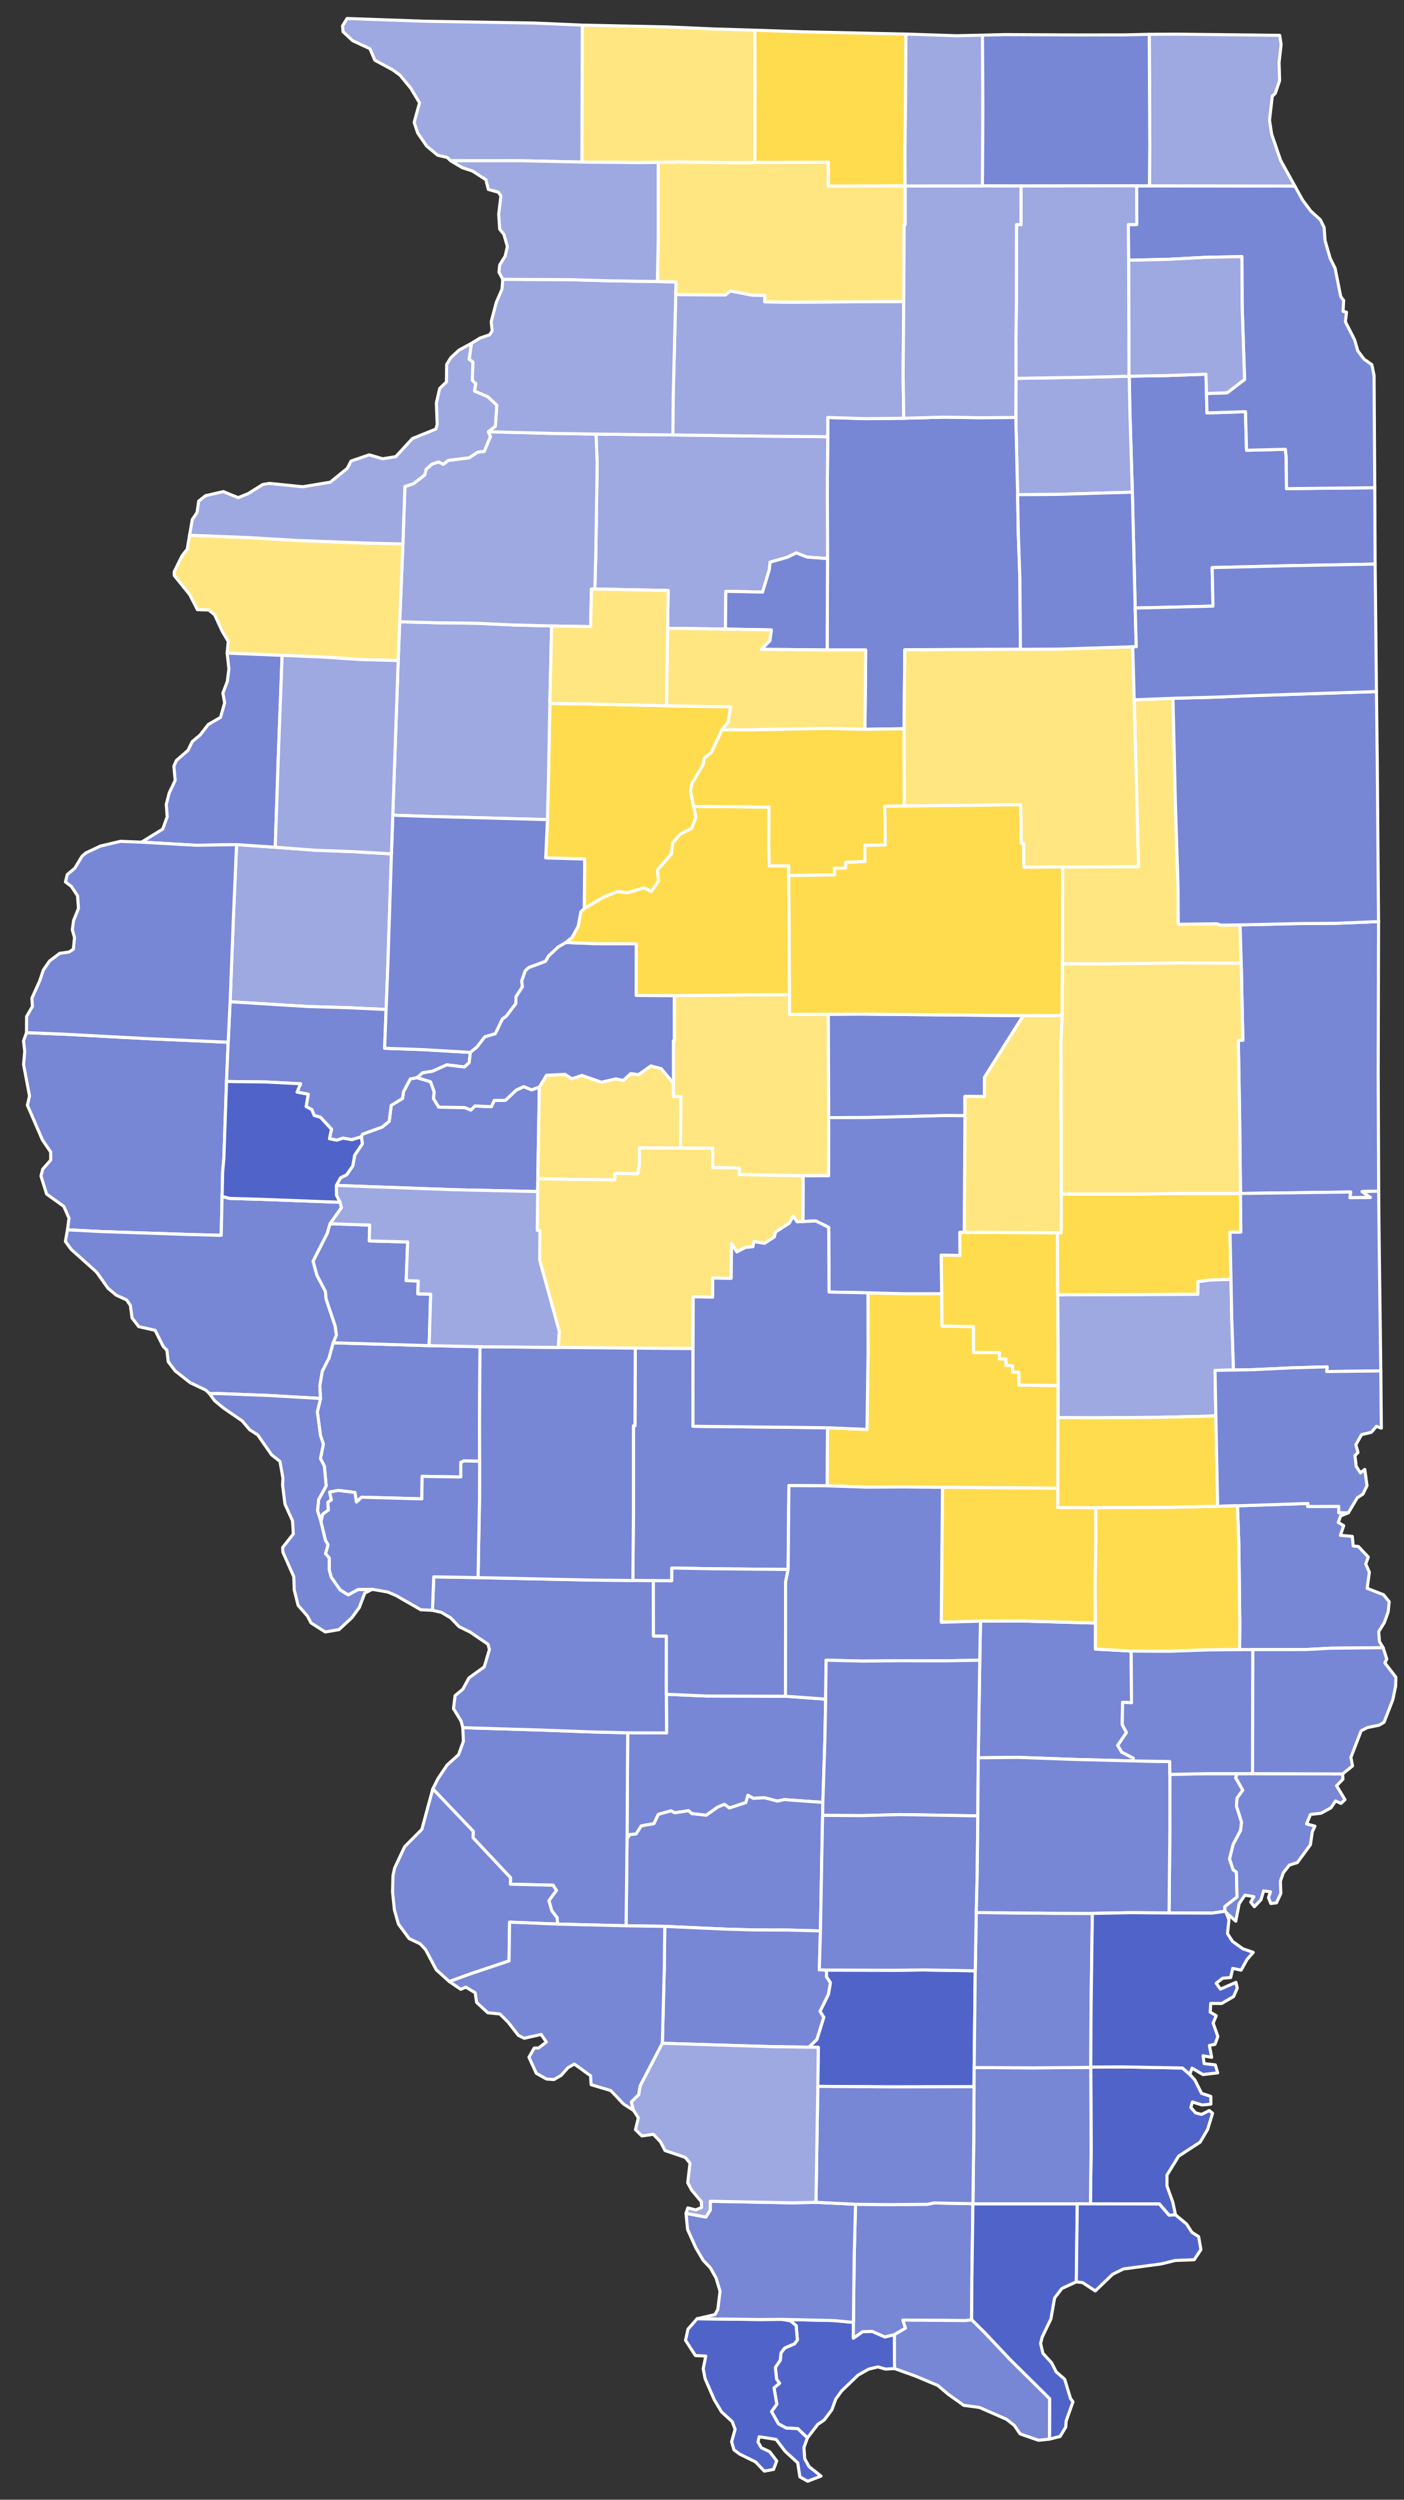
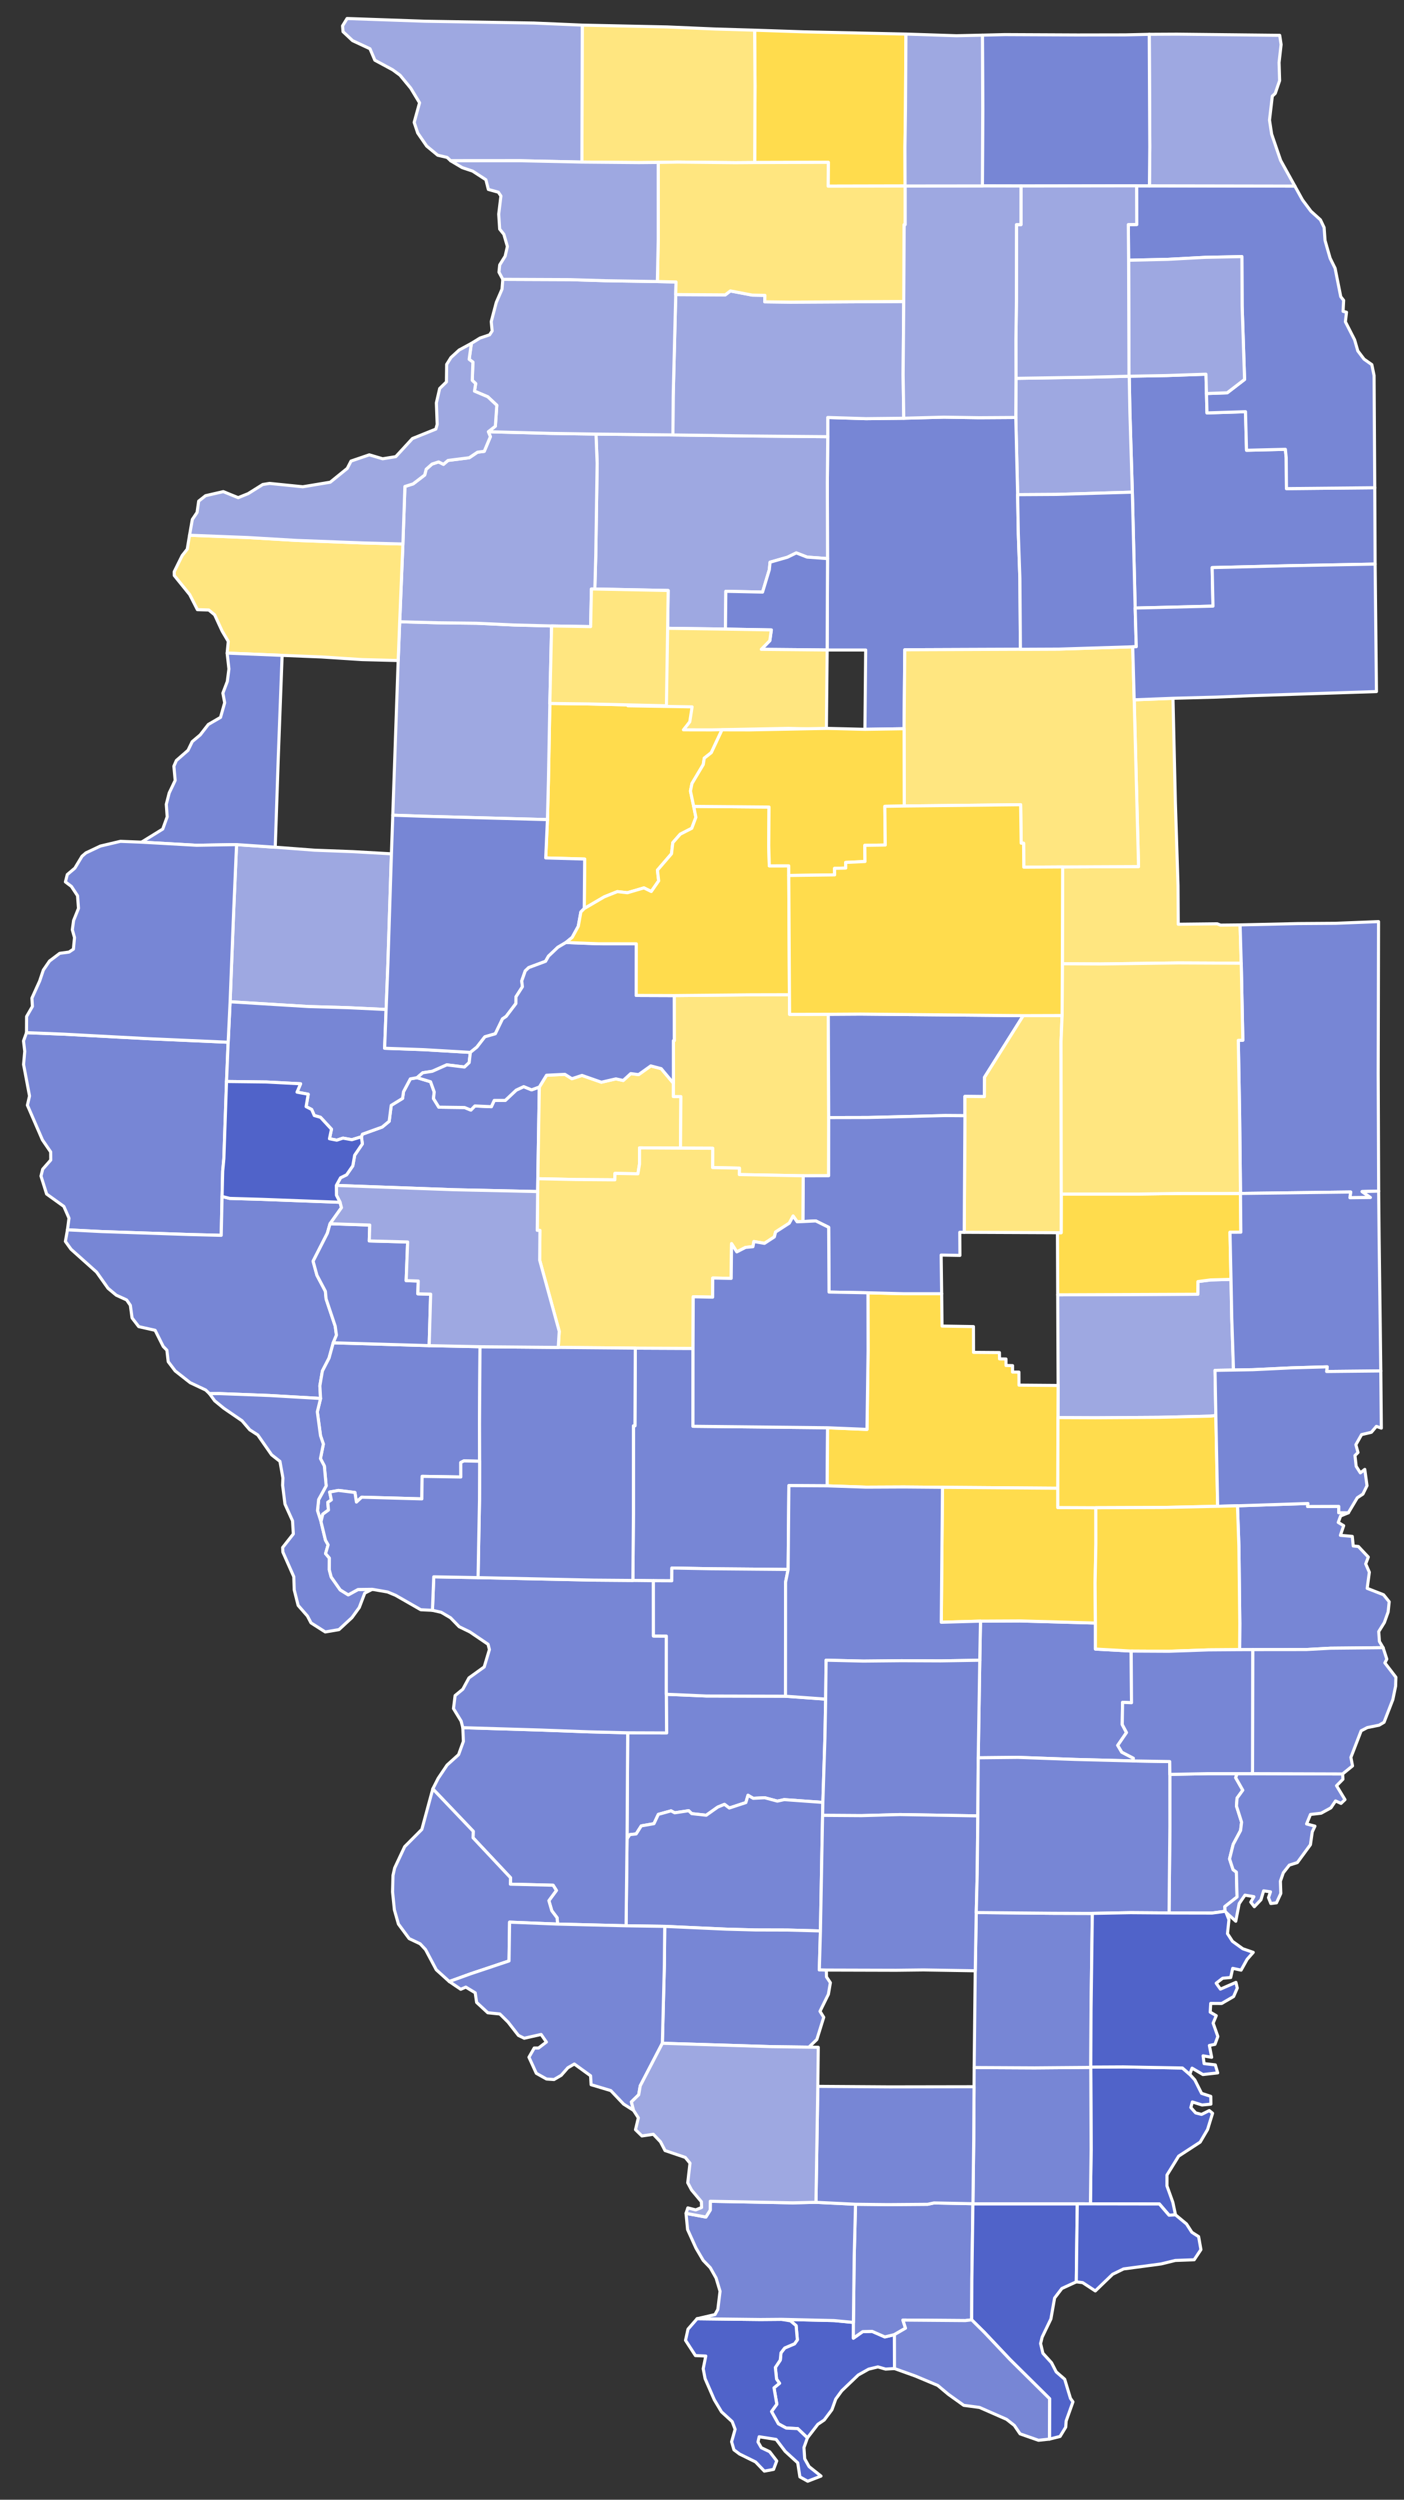
<svg xmlns="http://www.w3.org/2000/svg" xmlns:ns1="http://sodipodi.sourceforge.net/DTD/sodipodi-0.dtd" xmlns:ns2="http://www.inkscape.org/namespaces/inkscape" id="svg105" stroke-linejoin="round" stroke-linecap="round" viewBox="175 0 455 810" height="810" width="455" version="1.2" ns1:docname="2022_United_States_Senate_election_in_Illinois_results_map_by_county.svg" ns2:version="0.92.3 (2405546, 2018-03-11)">
  <rect x="175" y="0" width="455" height="810" fill="#333333" stroke="none" />
  <ns1:namedview pagecolor="#ffffff" bordercolor="#666666" borderopacity="1" objecttolerance="10" gridtolerance="10" guidetolerance="10" ns2:pageopacity="0" ns2:pageshadow="2" ns2:window-width="2018" ns2:window-height="1952" id="namedview4730" showgrid="false" ns2:zoom="1.3" ns2:cx="318.24265" ns2:cy="262.02603" ns2:window-x="1750" ns2:window-y="0" ns2:window-maximized="0" ns2:current-layer="Illinois" />
  <defs id="defs109" />
  <g style="stroke:#ffffff;stroke-width:1;fill:#7786d5;fill-opacity:1" id="Illinois" transform="translate(5,5)">
    <path ns2:connector-curvature="0" d="m 279,379.12 1.36,-2.48 1.97,-0.97 2,-2.9 0.61,-3.45 2.49,-3.67 -0.31,-2.29 0.34,-0.85 6.4,-2.31 2.26,-1.87 0.66,-5.15 3.68,-2.26 0.31,-2.18 2.21,-4.15 2.19,-0.39 4.36,1.32 1.19,3.31 -0.23,2.14 1.72,2.79 8.34,0.11 2.05,0.83 1.3,-1.34 5.33,0.25 0.94,-2.04 h 3.57 l 3.55,-3.34 2.43,-1.13 2.56,1.05 2.51,-0.93 -0.49,29.72 -0.06,4.17 -27.12,-0.6 z" id="Cass-9" style="fill:#7786d5;fill-opacity:1" />
    <path ns2:connector-curvature="0" d="m 344.79,347.22 2.33,-3.81 5.95,-0.29 2.27,1.42 3.27,-1.07 6.28,2.2 4.71,-1.08 2.37,0.52 2.44,-2.23 2.54,0.33 3.95,-2.82 3.37,0.88 3.97,4.73 v 4.32 l 2.43,0.01 -0.14,16.7 -13.27,-0.08 -0.01,5.27 -0.52,3.13 -7.44,-0.13 -0.04,2.09 -12.56,-0.1 -12.39,-0.27 z" id="Menard-34" style="fill:#ffe680;fill-opacity:1" />
    <path ns2:connector-curvature="0" d="m 246.66,268.68 12.54,0.85 12.74,0.96 12.39,0.47 12.52,0.71 -1.14,35.69 -0.58,14.75 -12.51,-0.59 -12.55,-0.36 -25.5,-1.55 1.13,-28.72 z" id="McDonough-1" style="fill:#9ea8e1;fill-opacity:1" />
    <path ns2:connector-curvature="0" d="m 535.95,116.91 12.18,-0.22 12.69,-0.44 0.17,6.27 0.16,6.28 12.49,-0.4 0.33,12.5 12.59,-0.31 0.27,2.72 0.08,10.02 28.61,-0.29 0.12,24.74 -27.64,0.53 -25.17,0.61 0.27,12.49 -25.22,0.62 -0.92,-37.55 -0.79,-25.91 z" id="Will-6" style="fill:#7786d5;fill-opacity:1" />
    <path ns2:connector-curvature="0" d="m 538.34,55.21 h 4.16 l 47.13,0.09 2.49,4.5 2.72,3.64 3.08,2.79 1.19,2.49 0.3,4.19 1.65,5.76 1.61,3.26 1.83,9.2 0.94,1.2 -0.19,3.55 1.12,0.29 -0.36,3.1 2.99,5.85 1.03,3.58 2.03,2.68 2.51,1.77 0.73,3.52 0.22,36.37 -28.61,0.29 -0.08,-10.02 -0.27,-2.72 -12.59,0.31 -0.33,-12.5 -12.49,0.4 -0.16,-6.28 6.72,-0.24 5.62,-4.32 -0.79,-23.85 -0.07,-15.96 -11.9,0.24 -12.16,0.65 -12.66,0.29 -0.09,-11.56 2.73,-0.02 z" id="Cook-4" style="fill:#7786d5;fill-opacity:1" />
    <path ns2:connector-curvature="0" d="m 373.42,556.48 12.6,0.05 -0.08,-12.53 12.97,0.56 25.65,0.07 13.02,0.94 -0.24,12.56 -0.67,20.91 -12.53,-0.9 -2.22,0.49 -4.09,-1.1 -3.73,0.19 -1.69,-0.99 -0.7,2.37 -5.36,1.76 -1.57,-1.19 -2.16,0.88 -3.75,2.65 -4.7,-0.52 -0.99,-0.95 -4.52,0.68 -1.2,-0.63 -4.11,1.14 -1.42,3.01 -4.11,0.72 -1.65,2.6 -2.06,0.23 -0.9,1.35 z" id="Clinton-2" style="fill:#7786d5;fill-opacity:1" />
    <path ns2:connector-curvature="0" d="m 535.75,79.33 12.66,-0.29 12.16,-0.65 11.9,-0.24 0.07,15.96 0.79,23.85 -5.62,4.32 -6.72,0.24 -0.17,-6.27 -12.69,0.44 -12.18,0.22 h -0.07 z" id="DuPage-9" style="fill:#9ea8e1;fill-opacity:1" />
    <path ns2:connector-curvature="0" d="m 373.21,590.83 0.9,-1.35 2.06,-0.23 1.65,-2.6 4.11,-0.72 1.42,-3.01 4.11,-1.14 1.2,0.63 4.52,-0.68 0.99,0.95 4.7,0.52 3.75,-2.65 2.16,-0.88 1.57,1.19 5.36,-1.76 0.7,-2.37 1.69,0.99 3.73,-0.19 4.09,1.1 2.22,-0.49 12.53,0.9 -0.09,4.2 -0.7,37.45 -10.74,-0.29 -10.31,-0.03 -9.48,-0.26 -19.93,-0.9 -12.52,-0.19 z" id="Washington-4" style="fill:#7786d5;fill-opacity:1" />
    <path ns2:connector-curvature="0" d="m 542.44,6.12 8.95,-0.05 33.33,0.38 0.45,2.99 -0.66,5.82 0.18,5.86 -1.42,4.15 -0.95,0.89 -0.91,7.75 0.69,4.54 2.91,8.51 4.62,8.34 -47.13,-0.09 0.12,-12.54 z" id="Lake-7" style="fill:#9ea8e1;fill-opacity:1" />
    <path ns2:connector-curvature="0" d="m 423.2,746.54 17.11,0.4 6.26,0.6 -0.02,5.11 3.03,-2.13 3.05,-0.08 4.13,1.8 3.1,-0.75 0.02,11 -2.89,0.18 -2.48,-0.72 -3.02,0.74 -3.34,1.88 -5.36,5.13 -1.94,2.66 -1.25,3.48 -2.5,3.33 -2.06,1.39 -3.38,4.39 -3.14,-3 -3.72,-0.17 -2.55,-1.39 -2.22,-3.98 1.72,-2.39 -0.92,-5.29 1.79,-1.47 -0.95,-1.33 -0.4,-3.79 1.6,-2.4 0.23,-2.35 1.21,-1.57 3.18,-1.35 0.91,-1.29 -0.4,-4.6 -1.83,-1.55 z" id="Pulaski-6" style="fill:#5063c9;fill-opacity:1" />
    <path ns2:connector-curvature="0" d="m 395.9,746.35 20.54,0.25 6.76,-0.06 2.97,0.49 1.83,1.55 0.4,4.6 -0.91,1.29 -3.18,1.35 -1.21,1.57 -0.23,2.35 -1.6,2.4 0.4,3.79 0.95,1.33 -1.79,1.47 0.92,5.29 -1.72,2.39 2.22,3.98 2.55,1.39 3.72,0.17 3.14,3 -1.12,3.13 0.24,3.65 1.42,2.53 3.87,3.07 -4.32,1.67 -2.53,-1.41 -0.7,-4.56 -4.06,-3.71 -2.94,-3.87 -5.5,-0.86 -0.37,1.69 1.07,1.86 2.71,1.3 2.29,2.98 -1.03,2.75 -2.98,0.56 -2.86,-2.99 -5.18,-2.55 -1.82,-1.37 -0.76,-2.61 1.14,-4.04 -0.95,-2.49 -3.46,-3.17 -2.34,-3.91 -2.98,-6.84 -0.61,-3.21 0.83,-4.12 -3.35,-0.14 -3.21,-4.95 0.8,-3.62 z" id="Alexander-65" style="fill:#5063c9;fill-opacity:1" />
    <path ns2:connector-curvature="0" d="m 549.12,569.96 12.33,-0.24 h 9.46 l -0.45,1.33 2.3,4.03 -1.86,2.56 -0.19,2.58 1.66,5.23 -0.32,2.67 -2.4,4.51 -1.18,4.72 1.14,3.48 1.07,0.79 0.22,8.06 -3.97,3.12 0.09,1.52 -4.21,0.58 -13.95,-0.03 0.27,-28.08 z" id="Edwards-8" style="fill:#7786d5;fill-opacity:1" />
    <path ns2:connector-curvature="0" d="m 570.91,569.72 h 4.78 l 29.42,0.1 0.1,1.71 -2.07,2.1 2.73,4.51 -1.28,1.22 -1.77,-0.8 -1.51,2.24 -3.17,1.74 -3.45,0.4 -1.26,3.08 2.71,0.71 -0.87,1.85 -0.59,4.16 -4.24,5.79 -2.6,0.83 -1.95,2.48 -0.95,2.73 0.14,3.96 -1.4,3.05 -1.84,0.22 -0.75,-1.9 0.64,-1.89 -2.22,-0.31 -0.87,2.89 -2.14,2.25 -1.16,-1.49 1.02,-1.76 -2.9,-0.5 -1.88,2.75 -1.1,5.7 -3.13,-2.83 -0.33,-0.39 -0.09,-1.52 3.97,-3.12 -0.22,-8.06 -1.07,-0.79 -1.14,-3.48 1.18,-4.72 2.4,-4.51 0.32,-2.67 -1.66,-5.23 0.19,-2.58 1.86,-2.56 -2.3,-4.03 z" id="Wabash-6" style="fill:#7786d5;fill-opacity:1" />
    <path ns2:connector-curvature="0" d="m 347.41,260.58 0.32,-12.58 0.46,-25.06 12.65,0.16 25.13,0.6 20.81,0.35 -0.75,4.83 -2.05,2.61 -3.46,7.39 -2.28,1.79 -0.33,2.07 -3.66,6.15 -0.49,2.43 1.05,4.97 0.71,3.55 -1.34,3.56 -3.72,1.9 -2.42,2.75 -0.42,3.6 -4.56,5.3 0.4,3.47 -2.4,3.46 -2.37,-1.17 -5.39,1.57 -3.22,-0.37 -4.22,1.68 -6.52,3.81 0.14,-16.04 -12.63,-0.36 z" id="Peoria-74" style="fill:#ffdc4d;fill-opacity:1" />
    <path ns2:connector-curvature="0" d="m 571.03,482.93 22.84,-0.75 -0.1,0.98 10.09,-0.04 v 2.06 l 3.1,0.02 -2.5,1.02 -0.77,2.1 1.76,1.05 -1.06,3.13 3.85,0.34 0.3,3.11 1.67,0.16 3.22,3.43 -0.84,2.21 1.18,2.7 -0.7,5.23 5.3,2.07 1.83,2.27 -0.34,3.31 -1.23,3.43 -1.82,2.92 0.22,3.2 1.2,2.02 -17.11,0.18 -7.81,0.43 -17.34,0.02 -4.24,0.01 0.06,-8.42 -0.3,-25.13 z" id="Crawford-2" style="fill:#7786d5;fill-opacity:1" />
-     <path ns2:connector-curvature="0" d="m 437.81,633.36 22.58,0.07 8.85,-0.11 16.81,0.28 -0.35,31.35 -0.04,6.22 -27.32,0.05 -23.31,-0.17 0.15,-12.66 -3.04,-0.04 2.58,-2.49 2.23,-7.19 -1.21,-1.94 2.72,-5.52 0.64,-3.75 -1.26,-1.88 z" id="Franklin-10" style="fill:#5063c9;fill-opacity:1" />
    <path ns2:connector-curvature="0" d="m 512.78,414.57 45.39,-0.19 0.04,-4.11 4.08,-0.53 6.65,-0.18 0.25,12.61 0.56,16.77 -5.99,0.1 0.26,14.62 -1.61,0.21 -16.95,0.4 -20.47,0.14 -12.13,-0.06 0.05,-10.41 z" id="Coles-50" style="fill:#9ea8e1;fill-opacity:1" />
    <path ns2:connector-curvature="0" d="m 514.38,275.92 24.59,-0.12 -1.41,-54.04 12.57,-0.49 0.77,33.66 0.86,27.02 0.08,12.54 12.62,-0.15 1.08,0.43 6.34,-0.07 0.37,12.42 -20.33,-0.1 -25.23,0.34 -12.41,-0.07 z" id="Ford-4" style="fill:#ffe680;fill-opacity:1" />
    <path ns2:connector-curvature="0" d="m 487.52,532.97 0.23,-12.67 12.76,-0.07 24.49,0.69 v 8.43 l 11.59,0.65 0.1,16.74 -2.89,-0.12 -0.11,7.2 1.38,2.59 -2.84,4.14 1.31,2.21 3.76,1.96 -0.16,0.88 -18.7,-0.48 -18.57,-0.67 -12.85,0.14 z" id="Clay-03" style="fill:#7786d5;fill-opacity:1" />
    <path ns2:connector-curvature="0" d="m 414.55,4.78 16.02,0.54 33.02,0.72 -0.15,24.19 -0.17,12.53 0.04,12.51 -24.94,0.06 0.06,-7.73 -23.86,0.07 0.11,-24.89 z" id="Winnebago-21" style="fill:#ffdc4d;fill-opacity:1" />
    <path ns2:connector-curvature="0" d="m 499.26,117.6 23.93,-0.38 12.69,-0.31 h 0.07 l 0.22,11.66 0.79,25.91 -24.81,0.73 -12.36,0.08 -0.6,-25.02 z" id="Kendall-3" style="fill:#9ea8e1;fill-opacity:1" />
    <path ns2:connector-curvature="0" d="m 447.25,709.25 10.55,0.12 12.84,-0.11 2.05,-0.44 12.61,0.26 v 0.03 l -0.34,24.45 -0.06,13.14 -2.06,0.25 -20.23,-0.17 0.84,2.63 -3.59,2.08 -3.1,0.75 -4.13,-1.8 -3.05,0.08 -3.03,2.13 0.02,-5.11 0.25,-21.37 z" id="Johnson-3" style="fill:#7786d5;fill-opacity:1" />
    <path ns2:connector-curvature="0" d="m 375.89,431.84 18.7,0.09 -0.02,25.23 43.63,0.48 -0.12,18.82 -12.42,-0.08 -0.25,27.18 -25,-0.23 -12.67,-0.24 -0.03,4.14 -5.96,-0.03 -6.65,-0.08 0.17,-21.36 0.01,-28.76 0.49,0.01 z" id="Montgomery-7" style="fill:#7786d5;fill-opacity:1" />
    <path ns2:connector-curvature="0" d="m 438.2,457.64 12.77,0.53 0.35,-25.43 -0.04,-18.83 11.61,0.3 h 12.28 l 0.12,10.48 10.18,0.17 0.03,8.35 8.39,0.07 0.03,2.05 2.09,0.03 0.01,2.1 2.12,0.05 v 2.09 l 2.07,0.01 0.02,4.22 12.68,0.11 -0.05,10.41 -0.05,22.89 -37.38,-0.3 -12.54,-0.11 -12.22,0.06 -12.59,-0.43 z" id="Shelby-4" style="fill:#ffdc4d;fill-opacity:1" />
-     <path ns2:connector-curvature="0" d="m 482.48,394.3 30.21,0.14 0.09,20.13 0.13,29.37 -12.68,-0.11 -0.02,-4.22 -2.07,-0.01 v -2.09 l -2.12,-0.05 -0.01,-2.1 -2.09,-0.03 -0.03,-2.05 -8.39,-0.07 -0.03,-8.35 -10.18,-0.17 -0.12,-10.48 -0.17,-12.53 6.09,0.11 -0.05,-7.49 z" id="Moultrie-7" style="fill:#ffdc4d;fill-opacity:1" />
    <path ns2:connector-curvature="0" d="m 319.98,554.82 25.32,0.77 15.52,0.58 12.6,0.31 -0.21,34.35 -0.31,28.19 -22.19,-0.55 -0.18,-2.06 -1.71,-2.26 -0.95,-3.27 2.44,-3.31 -1.06,-1.69 -13.85,-0.34 0.04,-2.1 -12.14,-12.94 0.06,-2.1 -13.1,-13.74 1.75,-3.44 2.88,-4.29 3.72,-3.36 1.56,-4.31 z" id="St. Clair-0" style="fill:#7786d5;fill-opacity:1" />
    <path ns2:connector-curvature="0" d="m 475.43,476.94 37.38,0.3 v 6.26 l 12.33,0.06 0.01,11.66 -0.26,12.72 0.11,12.98 -24.49,-0.69 -12.76,0.07 -12.71,0.37 z" id="Effingham-9" style="fill:#ffdc4d;fill-opacity:1" />
    <path ns2:connector-curvature="0" d="m 310.26,574.66 13.1,13.74 -0.06,2.1 12.14,12.94 -0.04,2.1 13.85,0.34 1.06,1.69 -2.44,3.31 0.95,3.27 1.71,2.26 0.18,2.06 -15.56,-0.63 -0.19,12.57 -12.57,4.21 -6.79,2.46 -4.22,-3.82 -3.47,-6.53 -1.76,-1.88 -3.55,-1.68 -3.48,-4.71 -1.31,-4.62 -0.59,-5.81 0.14,-5.33 0.54,-2.42 3.24,-6.9 5.57,-5.6 z" id="Monroe-2" style="fill:#7786d5;fill-opacity:1" />
    <path ns2:connector-curvature="0" d="m 572.25,307.12 -0.37,-12.42 18.85,-0.43 12.15,-0.09 13.87,-0.55 -0.11,49.29 0.15,38.04 -5.37,0.15 2.69,1.92 -6.63,0.08 0.23,-1.86 -35.7,0.47 -0.28,-25.08 -0.43,-24.54 1.47,-0.03 z" id="Vermilion-2" style="fill:#7786d5;fill-opacity:1" />
    <path ns2:connector-curvature="0" d="m 299.04,209.03 0.49,-12.56 12.44,0.33 12.43,0.15 12.22,0.57 12.14,0.31 -0.57,25.11 -0.46,25.06 -0.32,12.58 -40.71,-1.1 -9.41,-0.33 z" id="Knox-9" style="fill:#9ea8e1;fill-opacity:1" />
    <path ns2:connector-curvature="0" d="m 462.89,130.52 13,-0.35 11.41,0.18 11.89,-0.08 0.6,25.02 0.22,12.56 0.51,14.61 0.17,22.93 -37.47,0.16 -0.23,25.58 -12.69,0.2 0.25,-25.71 h -12.49 l 0.12,-29.61 -0.06,-24.63 0.13,-14.88 v -6.23 l 12.42,0.39 z" id="LaSalle-1" style="fill:#7786d5;fill-opacity:1" />
    <path ns2:connector-curvature="0" d="m 388.5,317.6 24.83,-0.25 12.51,-0.03 0.05,6.37 12.54,-0.03 0.13,33.48 -0.02,18.84 -8.24,0.02 -20.71,-0.4 0.03,-2.09 -8.69,-0.17 0.04,-6.26 -10.44,-0.05 0.14,-16.7 -2.43,-0.01 V 346 l -0.01,-13.79 h 0.28 z" id="Logan-0" style="fill:#ffe680;fill-opacity:1" />
    <path ns2:connector-curvature="0" d="m 178.59,329.62 11.96,0.48 27.69,1.48 25.7,1.14 -0.53,12.72 -0.86,25.02 -0.38,4.01 -0.2,8.23 -0.28,12.59 -10.23,-0.26 -28.58,-0.96 -11.02,-0.56 0.5,-3.77 -1.67,-3.82 -5.58,-4.01 -1.83,-5.83 0.56,-2.23 2.61,-2.97 -0.02,-2.6 -2.68,-3.91 -4.87,-11.24 0.69,-2.99 -1.93,-10.21 0.38,-4.26 -0.4,-3.37 z" id="Adams-3" style="fill:#7786d5;fill-opacity:1" />
    <path ns2:connector-curvature="0" d="m 363.14,135.66 24.93,0.27 24.89,0.34 25.29,0.23 -0.13,14.88 0.06,24.63 -6.62,-0.49 -3.51,-1.36 -2.85,1.4 -5.64,1.61 -0.24,2.43 -2.19,7.26 -11.9,-0.26 -0.13,12.25 -18.74,-0.26 0.17,-12.25 -23.76,-0.48 0.3,-10.86 0.45,-29.91 z" id="Bureau-2" style="fill:#9ea8e1;fill-opacity:1" />
    <path ns2:connector-curvature="0" d="m 523.5,664.9 v -0.1 l 10.55,-0.06 19.15,0.36 2.37,2.06 1.64,1.8 2.19,4.36 2.98,0.97 0.04,2.51 -2.85,0.29 -3.16,-0.99 -0.49,1.81 1.56,1.74 1.91,0.49 2.51,-1.25 1.06,0.88 -1.61,5.25 -2.41,4.1 -6.97,4.54 -3.78,6.12 -0.01,3.53 1.91,5.32 0.86,4.05 -2.1,0.12 -3.13,-3.64 -22.34,-0.04 0.22,-17.53 z" id="Gallatin-9" style="fill:#5063c9;fill-opacity:1" />
    <path ns2:connector-curvature="0" d="m 485.3,709.11 h 33.82 l -0.32,25.28 -4.67,2.15 -2.36,3.09 -1.2,6.79 -2.83,5.88 -0.51,2.08 0.75,3.15 2.79,3.07 1.52,2.96 2.75,2.39 1.87,6.2 0.81,1.13 -2.21,6.21 -0.14,2 -1.83,3 -3.44,0.86 0.04,-13.09 -12.83,-12.7 -8.25,-8.74 -4.16,-4.12 0.06,-13.14 z" id="Pope-3" style="fill:#5063c9;fill-opacity:1" />
    <path ns2:connector-curvature="0" d="m 324.92,506.2 37.35,0.81 12.83,0.11 6.65,0.08 0.01,17.92 4.19,0.03 -0.01,18.85 0.08,12.53 -12.6,-0.05 -12.6,-0.31 -15.52,-0.58 -25.32,-0.77 -0.54,-2.12 -2.48,-4.07 0.53,-4.21 2.5,-2.06 1.99,-3.67 4.94,-3.55 1.69,-5.62 -0.44,-1.72 -5.89,-4 -3.47,-1.69 -2.8,-2.89 -3.02,-1.78 -2.85,-0.65 0.43,-10.85 z" id="Madison-00" style="fill:#7786d5;fill-opacity:1" />
    <path ns2:connector-curvature="0" d="m 358.69,3.14 27.54,0.59 15.43,0.67 12.89,0.38 0.13,18 -0.11,24.89 -6.24,0.05 -18.74,-0.2 -6.28,0.11 -6.23,0.06 -18.5,-0.17 z" id="Stephenson-35" style="fill:#ffe680;fill-opacity:1" />
    <path ns2:connector-curvature="0" d="m 512.86,454.35 12.13,0.06 20.47,-0.14 16.95,-0.4 1.61,-0.21 0.59,29.43 -17.88,0.38 -21.59,0.09 -12.33,-0.06 v -6.26 z" id="Cumberland-5" style="fill:#ffdc4d;fill-opacity:1" />
    <path ns2:connector-curvature="0" d="m 485.66,671.17 0.04,-6.22 19.61,0.11 18.19,-0.16 0.1,26.69 -0.22,17.53 -4.26,-0.01 H 485.3 v -0.03 l 0.26,-20.95 z" id="Saline-2" style="fill:#7786d5;fill-opacity:1" />
    <path ns2:connector-curvature="0" d="m 191.86,393.51 11.02,0.56 28.58,0.96 10.23,0.26 0.28,-12.59 2.47,0.62 10.51,0.31 25.26,0.95 0.45,1.75 -3.7,5.2 -0.87,3.08 -4.62,9.06 1.25,4.57 2.73,5.17 0.24,2.51 2.94,8.77 0.4,2.94 -1.03,2.48 -1.36,4.95 -2.16,4.19 -0.82,4.8 0.23,4.1 -16.6,-0.96 -16.23,-0.62 -3.17,0.02 -1.25,-1.19 -5.01,-2.36 -4.85,-3.81 -2.27,-3 -0.43,-3.72 -1.19,-1.22 -2.62,-5.23 -5.31,-1.19 -2.16,-2.81 -0.56,-4.1 -1.2,-1.74 -3.37,-1.54 -2.66,-2.23 -3.72,-5.26 -8.27,-7.39 -1.83,-2.54 z" id="Pike-8" style="fill:#7786d5;fill-opacity:1" />
    <path ns2:connector-curvature="0" d="m 512.69,394.44 h 1.2 l 0.03,-12.53 h 25.01 l 12.59,-0.18 20.49,-0.01 0.12,12.55 -3.52,0.02 0.33,15.27 -6.65,0.18 -4.08,0.53 -0.04,4.11 -45.39,0.19 z" id="Douglas-3" style="fill:#ffdc4d;fill-opacity:1" />
    <path ns2:connector-curvature="0" d="m 381.75,507.2 5.96,0.03 0.03,-4.14 12.67,0.24 25,0.23 -0.83,4.15 -0.02,36.92 -25.65,-0.07 -12.97,-0.56 0.01,-18.85 -4.19,-0.03 z" id="Bond-7" style="fill:#7786d5;fill-opacity:1" />
    <path ns2:connector-curvature="0" d="m 462.99,231.13 0.23,-25.58 37.47,-0.16 12.53,-0.06 23.87,-0.75 0.47,17.18 1.41,54.04 -24.59,0.12 -12.6,0.08 -0.06,-7.76 -0.78,-0.02 -0.18,-12.47 -37.72,0.43 z" id="Livingston-54" style="fill:#ffe680;fill-opacity:1" />
    <path ns2:connector-curvature="0" d="m 575.69,569.72 0.22,-0.69 0.06,-39.5 17.34,-0.02 7.81,-0.43 17.11,-0.18 1.2,3.71 -0.63,1.22 3.58,4.66 -0.1,2.89 -0.9,4.36 -2.85,7.34 -1.6,0.94 -3.81,0.77 -2,1.04 -3.33,8.62 0.53,2.76 -3.21,2.61 z" id="Lawrence-8" style="fill:#7786d5;fill-opacity:1" />
    <path ns2:connector-curvature="0" d="m 499.79,155.29 12.36,-0.08 24.81,-0.73 0.92,37.55 0.36,12.52 -1.15,0.03 -23.87,0.75 -12.53,0.06 -0.17,-22.93 -0.51,-14.61 z" id="Grundy-6" style="fill:#7786d5;fill-opacity:1" />
    <path ns2:connector-curvature="0" d="m 572.01,381.72 35.7,-0.47 -0.23,1.86 6.63,-0.08 -2.69,-1.92 5.37,-0.15 0.14,14.7 0.55,43.57 -17.55,0.19 0.17,-1.52 -11.71,0.34 -12.37,0.59 -6.27,0.11 -0.56,-16.77 -0.25,-12.61 -0.33,-15.27 3.52,-0.02 z" id="Edgar-7" style="fill:#7786d5;fill-opacity:1" />
    <path ns2:connector-curvature="0" d="m 438.43,323.66 10.41,-0.07 52.76,0.52 -12.53,19.95 -0.05,6.28 -6.31,-0.07 v 6.26 l -6.43,-0.05 -24.92,0.63 -12.8,0.03 z" id="De Witt-9" style="fill:#7786d5;fill-opacity:1" />
    <path ns2:connector-curvature="0" d="m 243.94,332.72 0.63,-13.11 25.5,1.55 12.55,0.36 12.51,0.59 -0.48,12.56 12.6,0.45 15.19,0.89 -0.4,3.32 -1.52,1.43 -5.72,-0.71 -4.71,2.09 -3.08,0.47 -1.84,1.59 -2.19,0.39 -2.21,4.15 -0.31,2.18 -3.68,2.26 -0.66,5.15 -2.26,1.87 -6.4,2.31 -0.34,0.85 -3.09,0.95 -2.87,-0.52 -2.01,0.67 -2.38,-0.47 0.65,-3.09 -3.55,-3.85 -2.02,-0.58 -0.85,-1.96 -1.8,-0.93 0.68,-4.01 -3.62,-0.68 1.15,-2.71 -11.06,-0.58 -12.94,-0.16 z" id="Schuyler-81" style="fill:#7786d5;fill-opacity:1" />
    <path ns2:connector-curvature="0" d="m 300.57,171.27 0.65,-18.64 2.67,-0.84 3.75,-2.88 0.47,-1.85 1.9,-1.69 2.13,-0.7 1.58,0.79 1.46,-1.26 6.89,-0.88 2.68,-1.8 2.18,-0.27 1.99,-4.75 -0.66,-1.61 20.26,0.54 14.62,0.23 0.38,9.43 -0.45,29.91 -0.3,10.86 -1.1,-0.01 -0.26,12.2 -12.65,-0.22 -12.14,-0.31 -12.22,-0.57 -12.43,-0.15 -12.44,-0.33 z" id="Henry-4" style="fill:#9ea8e1;fill-opacity:1" />
    <path ns2:connector-curvature="0" d="m 482.71,356.53 v -6.26 l 6.31,0.07 0.05,-6.28 12.53,-19.95 12.6,-0.04 -0.35,8.43 0.07,49.41 -0.03,12.53 h -1.2 l -30.21,-0.14 z" id="Piatt-1" style="fill:#ffe680;fill-opacity:1" />
    <path ns2:connector-curvature="0" d="m 438.18,176.01 -0.12,29.61 -21.34,-0.21 2.75,-2.81 0.5,-3.48 -14.87,-0.27 0.13,-12.25 11.9,0.26 2.19,-7.26 0.24,-2.43 5.64,-1.61 2.85,-1.4 3.51,1.36 z" id="Putnam-8" style="fill:#7786d5;fill-opacity:1" />
    <path ns2:connector-curvature="0" d="m 295.13,322.11 0.58,-14.75 1.14,-35.69 0.44,-12.52 9.41,0.33 40.71,1.1 -0.56,12.42 12.63,0.36 -0.14,16.04 -1.09,1.11 -0.84,4.63 -1.97,3.6 -2.03,1.66 -2.61,1.54 -3.04,2.88 -0.96,1.68 -5.45,2.03 -1.13,1.09 -1.13,3.22 0.21,1.91 -2.09,3.27 -0.02,2.16 -3.16,4.17 -1.18,0.8 -2.33,4.83 -3.38,0.98 -2.59,3.34 -2.11,1.71 -15.19,-0.89 -12.6,-0.45 z" id="Fulton-1" style="fill:#7786d5;fill-opacity:1" />
    <path ns2:connector-curvature="0" d="m 273.89,448.15 -0.23,-4.1 0.82,-4.8 2.16,-4.19 1.36,-4.95 31.08,0.92 16.48,0.35 -0.16,24.99 0.04,12.12 -5.11,-0.11 -1,0.52 0.01,4.7 -12.54,-0.21 -0.09,7.3 -19.5,-0.55 -1.7,1.58 -0.49,-3.1 -5.35,-0.67 -2.83,0.52 0.54,2.55 -1.15,0.79 0.22,2.48 -1.85,1.37 -0.57,2.41 -1.14,-3.58 0.37,-3.58 2.44,-4.44 -0.59,-6.44 -1.26,-2.4 0.94,-4.7 -0.92,-2.72 -1.04,-7.73 z" id="Greene-2" style="fill:#7786d5;fill-opacity:1" />
    <path ns2:connector-curvature="0" d="m 392.32,712.2 6.44,1.19 1.4,-2.24 0.02,-2.87 26.69,0.51 7.56,-0.17 12.82,0.63 -0.43,16.92 -0.25,21.37 -6.26,-0.6 -17.11,-0.4 -6.76,0.06 -20.54,-0.25 5.81,-1.35 0.92,-1.67 0.72,-5.88 -1.28,-4.28 -1.89,-3.35 -2.29,-2.38 -2.34,-3.98 -2.72,-6 z" id="Union-0" style="fill:#7786d5;fill-opacity:1" />
    <path ns2:connector-curvature="0" d="m 486.05,633.6 0.33,-18.87 24.98,0.24 12.64,0.04 -0.42,31.09 -0.08,18.7 v 0.1 l -18.19,0.16 -19.61,-0.11 z" id="Hamilton-15" style="fill:#7786d5;fill-opacity:1" />
    <path ns2:connector-curvature="0" d="m 385.42,619.21 19.93,0.9 9.48,0.26 10.31,0.03 10.74,0.29 -0.36,12.61 2.29,0.06 0.03,2.22 1.26,1.88 -0.64,3.75 -2.72,5.52 1.21,1.94 -2.23,7.19 -2.58,2.49 -11.88,-0.16 -35.61,-1.1 0.65,-25.36 z" id="Perry-2" style="fill:#7786d5;fill-opacity:1" />
    <path ns2:connector-curvature="0" d="m 231.43,168.43 18.76,0.74 15.95,0.94 21.83,0.83 12.6,0.33 -1.04,25.2 -0.49,12.56 -11.74,-0.3 -13.09,-0.85 -12.78,-0.52 -17.82,-0.73 0.37,-3.78 -1.99,-3.36 -2.43,-5.27 -1.9,-1.56 -3.69,-0.11 -2.49,-4.88 -5,-6.18 -0.02,-1.24 2.58,-5.22 1.64,-2.09 z" id="Mercer-3" style="fill:#ffe680;fill-opacity:1" />
-     <path ns2:connector-curvature="0" d="m 386.36,198.59 18.74,0.26 14.87,0.27 -0.5,3.48 -2.75,2.81 21.34,0.21 h 12.49 l -0.25,25.71 -12.29,-0.31 -25.07,0.49 -8.96,-0.02 2.05,-2.61 0.75,-4.83 -20.81,-0.35 z" id="Marshall-04" style="fill:#ffe680;fill-opacity:1" />
+     <path ns2:connector-curvature="0" d="m 386.36,198.59 18.74,0.26 14.87,0.27 -0.5,3.48 -2.75,2.81 21.34,0.21 l -0.25,25.71 -12.29,-0.31 -25.07,0.49 -8.96,-0.02 2.05,-2.61 0.75,-4.83 -20.81,-0.35 z" id="Marshall-04" style="fill:#ffe680;fill-opacity:1" />
    <path ns2:connector-curvature="0" d="m 215.86,267.89 6.88,-4.25 1.44,-3.96 -0.29,-4.05 0.94,-3.68 1.94,-4.07 -0.42,-4.6 0.8,-1.85 3.78,-3.3 1.37,-2.82 2.59,-2.18 2.62,-3.38 3.96,-2.3 1.34,-4.74 -0.58,-3.12 1.44,-3.79 0.52,-4.04 -0.58,-5.13 17.82,0.73 -1.24,32.96 -0.99,29.21 -12.54,-0.85 -12.94,0.22 z" id="Henderson-3" style="fill:#7786d5;fill-opacity:1" />
    <path ns2:connector-curvature="0" d="m 542.44,6.12 0.18,36.55 -0.12,12.54 h -4.16 l -37.46,0.06 -12.51,-0.03 0.1,-25.04 -0.09,-23.81 7.32,-0.18 23.55,0.12 15.5,-0.03 z" id="McHenry-3" style="fill:#7786d5;fill-opacity:1" />
    <path ns2:connector-curvature="0" d="m 237.89,446.59 3.17,-0.02 16.23,0.62 16.6,0.96 -1.06,4.33 1.04,7.73 0.92,2.72 -0.94,4.7 1.26,2.4 0.59,6.44 -2.44,4.44 -0.37,3.58 1.14,3.58 1.45,6 0.85,1.51 -0.82,2.84 1.23,1.44 -0.02,3.82 0.61,2.33 2.93,4.17 2.6,1.61 3.17,-1.74 4.6,-0.06 -2.42,1.23 -1.78,4.67 -2.38,3.28 -4.2,3.88 -4.44,0.76 -4.62,-2.94 -1.16,-2.22 -3.01,-3.44 -1.27,-5.03 -0.14,-4.27 -3.54,-7.99 -0.07,-1.48 3.46,-4.4 -0.26,-4.24 -2.45,-5.42 -0.76,-6.1 0.09,-2.37 -0.96,-5.38 -2.7,-2.12 -4.5,-6.45 -2.57,-1.65 -2.52,-2.94 -5.88,-4.03 -2.97,-2.43 z" id="Calhoun-5" style="fill:#7786d5;fill-opacity:1" />
    <path ns2:connector-curvature="0" d="m 305.17,344.2 1.84,-1.59 3.08,-0.47 4.71,-2.09 5.72,0.71 1.52,-1.43 0.4,-3.32 2.11,-1.71 2.59,-3.34 3.38,-0.98 2.33,-4.83 1.18,-0.8 3.16,-4.17 0.02,-2.16 2.09,-3.27 -0.21,-1.91 1.13,-3.22 1.13,-1.09 5.45,-2.03 0.96,-1.68 3.04,-2.88 2.61,-1.54 10.56,0.41 12.24,0.01 -0.03,16.73 12.32,0.05 0.01,14.61 h -0.28 l 0.01,13.79 -3.97,-4.73 -3.37,-0.88 -3.95,2.82 -2.54,-0.33 -2.44,2.23 -2.37,-0.52 -4.71,1.08 -6.28,-2.2 -3.27,1.07 -2.27,-1.42 -5.95,0.29 -2.33,3.81 -2.51,0.93 -2.56,-1.05 -2.43,1.13 -3.55,3.34 h -3.57 l -0.94,2.04 -5.33,-0.25 -1.3,1.34 -2.05,-0.83 -8.34,-0.11 -1.72,-2.79 0.23,-2.14 -1.19,-3.31 z" id="Mason-3" style="fill:#7786d5;fill-opacity:1" />
    <path ns2:connector-curvature="0" d="m 359.34,289.4 6.52,-3.81 4.22,-1.68 3.22,0.37 5.39,-1.57 2.37,1.17 2.4,-3.46 -0.4,-3.47 4.56,-5.3 0.42,-3.6 2.42,-2.75 3.72,-1.9 1.34,-3.56 -0.71,-3.55 24.41,0.22 -0.09,12.56 0.18,6.5 6.3,-0.01 0.01,3.13 0.22,38.63 -12.51,0.03 -24.83,0.25 -12.32,-0.05 0.03,-16.73 -12.24,-0.01 -10.56,-0.41 2.03,-1.66 1.97,-3.6 0.84,-4.63 z" id="Tazewell-2" style="fill:#ffdc4d;fill-opacity:1" />
    <path ns2:connector-curvature="0" d="m 430.3,376 8.24,-0.02 0.02,-18.84 12.8,-0.03 24.92,-0.63 6.43,0.05 -0.23,37.77 h -1.44 l 0.05,7.49 -6.09,-0.11 0.17,12.53 h -12.28 l -11.61,-0.3 -12.61,-0.24 -0.12,-20.98 -4.18,-2.07 -4.17,0.21 z" id="Macon-6" style="fill:#7786d5;fill-opacity:1" />
    <path ns2:connector-curvature="0" d="m 358.69,3.14 -0.11,44.38 -20.1,-0.44 -22.42,0.02 -1.15,-1.09 -3.05,-0.71 -3.58,-2.96 -2.91,-4.24 -1.15,-3.44 1.75,-6.35 -2.87,-4.75 -3.46,-4.19 -2.39,-1.75 -5.77,-3.11 -1.58,-3.71 -5.64,-2.63 -3.09,-2.9 -0.15,-1.9 1.46,-2.37 25.2,0.88 35.36,0.59 z" id="Jo Daviess-6" style="fill:#9ea8e1;fill-opacity:1" />
    <path ns2:connector-curvature="0" d="m 276.96,391.53 12.87,0.43 -0.16,5.14 12.44,0.34 -0.48,12.53 3.91,0.12 -0.13,4.16 4.16,0.1 -0.49,16.68 -31.08,-0.92 1.03,-2.48 -0.4,-2.94 -2.94,-8.77 -0.24,-2.51 -2.73,-5.17 -1.25,-4.57 4.62,-9.06 z" id="Scott-8" style="fill:#7786d5;fill-opacity:1" />
    <path ns2:connector-curvature="0" d="m 344.3,376.94 12.39,0.27 12.56,0.1 0.04,-2.09 7.44,0.13 0.52,-3.13 0.01,-5.27 13.27,0.08 10.44,0.05 -0.04,6.26 8.69,0.17 -0.03,2.09 20.71,0.4 -0.1,14.83 -1.86,0.07 -1.31,-1.86 -1.24,2.3 -4.44,2.87 -0.41,1.59 -3.2,2.09 -3.42,-0.6 -0.31,1.68 -2.4,0.23 -2.83,1.45 -1.7,-2.66 -0.12,11.25 -5.98,-0.12 -0.03,6.2 -6.29,-0.13 -0.07,16.74 -18.7,-0.09 -24.98,-0.23 0.32,-5.22 -6.33,-23.04 0.08,-9.66 -0.88,-0.02 0.14,-12.56 z" id="Sangamon-5" style="fill:#ffe680;fill-opacity:1" />
    <path ns2:connector-curvature="0" d="m 519.12,709.11 4.26,0.01 22.34,0.04 3.13,3.64 2.1,-0.12 3.57,2.96 1.73,2.69 2.19,1.41 0.75,4.21 -2.19,3.29 -6.11,0.22 -4.6,1.13 -12.18,1.62 -3.54,1.73 -5.61,5.4 -4.1,-2.69 -2.06,-0.26 z" id="Hardin-8" style="fill:#5063c9;fill-opacity:1" />
    <path ns2:connector-curvature="0" d="m 425.41,503.56 0.25,-27.18 12.42,0.08 12.59,0.43 12.22,-0.06 12.54,0.11 -0.39,43.73 12.71,-0.37 -0.23,12.67 -12.65,0.21 -12.73,-0.06 -12.33,0.13 -12.09,-0.29 -0.14,12.61 -13.02,-0.94 0.02,-36.92 z" id="Fayette-53" style="fill:#7786d5;fill-opacity:1" />
    <path ns2:connector-curvature="0" d="m 436.67,579.04 0.67,-20.91 0.24,-12.56 0.14,-12.61 12.09,0.29 12.33,-0.13 12.73,0.06 12.65,-0.21 -0.5,31.62 -0.13,18.82 -25.24,-0.43 -12.51,0.35 -12.56,-0.09 z" id="Marion-6" style="fill:#7786d5;fill-opacity:1" />
    <path ns2:connector-curvature="0" d="m 435.88,620.69 0.7,-37.45 12.56,0.09 12.51,-0.35 25.24,0.43 -0.2,18.97 -0.31,12.35 -0.33,18.87 -16.81,-0.28 -8.85,0.11 -22.58,-0.07 -2.29,-0.06 z" id="Jefferson-2" style="fill:#7786d5;fill-opacity:1" />
    <path ns2:connector-curvature="0" d="m 325.56,431.38 25.35,0.23 24.98,0.23 -0.12,25.17 -0.49,-0.01 -0.01,28.76 -0.17,21.36 -12.83,-0.11 -37.35,-0.81 0.47,-25.09 0.05,-12.62 -0.04,-12.12 z" id="Macoupin-7" style="fill:#7786d5;fill-opacity:1" />
-     <path ns2:connector-curvature="0" d="m 616.07,219.09 0.26,22.51 0.42,52.03 -13.87,0.55 -12.15,0.09 -18.85,0.43 -6.34,0.07 -1.08,-0.43 -12.62,0.15 -0.08,-12.54 -0.86,-27.02 -0.77,-33.66 14.15,-0.38 10.71,-0.45 z" id="Iroquois-3" style="fill:#7786d5;fill-opacity:1" />
    <path ns2:connector-curvature="0" d="m 215.86,267.89 17.86,1.01 12.94,-0.22 -0.96,22.21 -1.13,28.72 -0.63,13.11 -25.7,-1.14 -27.69,-1.48 -11.96,-0.48 0.03,-5.23 1.88,-3.27 -0.15,-2.7 2.5,-5.53 1.2,-3.57 2,-2.91 3.3,-2.5 3.02,-0.41 1.42,-0.95 0.36,-3.73 -0.71,-2.54 0.41,-3 1.59,-3.94 -0.31,-4.09 -1.99,-3.02 -1.94,-1.46 0.6,-2.38 2.46,-2.08 2.32,-3.85 1.26,-1.09 4.7,-2.22 6.49,-1.53 z" id="Hancock-21" style="fill:#7786d5;fill-opacity:1" />
    <path ns2:connector-curvature="0" d="m 315.6,637.08 6.79,-2.46 12.57,-4.21 0.19,-12.57 15.56,0.63 22.19,0.55 12.52,0.19 -0.12,12.52 -0.65,25.36 -7.16,13.78 -0.5,2.9 -2.37,2.31 0.69,2.75 -3.21,-2.03 -4.16,-4.38 -6.38,-1.91 -0.17,-2.89 -5.27,-3.81 -2.09,1.21 -2.15,2.45 -2.34,1.37 -2.43,-0.17 -3.31,-1.85 -2.38,-5.21 1.71,-2.99 1.39,0.01 2.55,-1.94 -1.71,-2.46 -5.47,1.23 -1.88,-0.92 -3.37,-4.32 -2.65,-2.62 -3.91,-0.4 -3.62,-3.35 -0.46,-3.12 -3.04,-1.84 -1.65,0.7 z" id="Randolph-0" style="fill:#7786d5;fill-opacity:1" />
    <path ns2:connector-curvature="0" d="m 537.09,204.58 1.15,-0.03 -0.36,-12.52 25.22,-0.62 -0.27,-12.49 25.17,-0.61 27.64,-0.53 0.43,41.31 -41.08,1.35 -10.71,0.45 -14.15,0.38 -12.57,0.49 z" id="Kankakee-6" style="fill:#7786d5;fill-opacity:1" />
    <path ns2:connector-curvature="0" d="m 430.2,390.83 4.17,-0.21 4.18,2.07 0.12,20.98 12.61,0.24 0.04,18.83 -0.35,25.43 -12.77,-0.53 -43.63,-0.48 0.02,-25.23 0.07,-16.74 6.29,0.13 0.03,-6.2 5.98,0.12 0.12,-11.25 1.7,2.66 2.83,-1.45 2.4,-0.23 0.31,-1.68 3.42,0.6 3.2,-2.09 0.41,-1.59 4.44,-2.87 1.24,-2.3 1.31,1.86 z" id="Christian-8" style="fill:#7786d5;fill-opacity:1" />
    <path ns2:connector-curvature="0" d="m 280.21,384.58 -1.17,-2.27 -0.04,-3.19 38.12,1.39 27.12,0.6 -0.14,12.56 0.88,0.02 -0.08,9.66 6.33,23.04 -0.32,5.22 -25.35,-0.23 -16.48,-0.35 0.49,-16.68 -4.16,-0.1 0.13,-4.16 -3.91,-0.12 0.48,-12.53 -12.44,-0.34 0.16,-5.14 -12.87,-0.43 3.7,-5.2 z" id="Morgan-4" style="fill:#9ea8e1;fill-opacity:1" />
    <path ns2:connector-curvature="0" d="m 274.03,488.07 0.57,-2.41 1.85,-1.37 -0.22,-2.48 1.15,-0.79 -0.54,-2.55 2.83,-0.52 5.35,0.67 0.49,3.1 1.7,-1.58 19.5,0.55 0.09,-7.3 12.54,0.21 -0.01,-4.7 1,-0.52 5.11,0.11 -0.05,12.62 -0.47,25.09 -14.35,-0.26 -0.43,10.85 -3.78,-0.18 -8.17,-4.68 -2.59,-1.08 -4.97,-0.86 -4.6,0.06 -3.17,1.74 -2.6,-1.61 -2.93,-4.17 -0.61,-2.33 0.02,-3.82 -1.23,-1.44 0.82,-2.84 -0.85,-1.51 z" id="Jersey-6" style="fill:#7786d5;fill-opacity:1" />
    <path ns2:connector-curvature="0" d="m 388.99,90.45 16.04,0.1 1.67,-1.28 7.07,1.35 4.11,0.08 -0.05,2.1 8.29,0.11 36.76,-0.22 -0.2,23.79 0.21,14.04 -12.22,0.14 -12.42,-0.39 v 6.23 l -25.29,-0.23 -24.89,-0.34 0.09,-12.44 z" id="Lee-1" style="fill:#9ea8e1;fill-opacity:1" />
    <path ns2:connector-curvature="0" d="m 500.88,55.27 37.46,-0.06 0.05,12.54 -2.73,0.02 0.09,11.56 0.13,37.58 -12.69,0.31 -23.93,0.38 -0.03,-12.53 0.16,-12.52 0.02,-24.77 1.46,0.01 z" id="Kane-9" style="fill:#9ea8e1;fill-opacity:1" />
    <path ns2:connector-curvature="0" d="m 243.41,345.44 12.94,0.16 11.06,0.58 -1.15,2.71 3.62,0.68 -0.68,4.01 1.8,0.93 0.85,1.96 2.02,0.58 3.55,3.85 -0.65,3.09 2.38,0.47 2.01,-0.67 2.87,0.52 3.09,-0.95 0.31,2.29 -2.49,3.67 -0.61,3.45 -2,2.9 -1.97,0.97 -1.36,2.48 0.04,3.19 1.17,2.27 -25.26,-0.95 -10.51,-0.31 -2.47,-0.62 0.2,-8.23 0.38,-4.01 z" id="Brown-0" style="fill:#5063c9;fill-opacity:1" />
    <path ns2:connector-curvature="0" d="m 463.31,55.27 25.06,-0.03 12.51,0.03 -0.01,12.52 -1.46,-0.01 -0.02,24.77 -0.16,12.52 0.03,12.53 -0.07,12.67 -11.89,0.08 -11.41,-0.18 -13,0.35 -0.21,-14.04 0.2,-23.79 0.09,-24.89 h 0.34 z" id="DeKalb-7" style="fill:#9ea8e1;fill-opacity:1" />
    <path ns2:connector-curvature="0" d="m 463.59,6.04 16.36,0.54 8.43,-0.19 0.09,23.81 -0.1,25.04 -25.06,0.03 -0.04,-12.51 0.17,-12.53 z" id="Boone-3" style="fill:#9ea8e1;fill-opacity:1" />
    <path ns2:connector-curvature="0" d="m 403.98,231.49 8.96,0.02 25.07,-0.49 12.29,0.31 12.69,-0.2 0.05,25.05 -6.29,0.1 0.14,12.54 -6.63,0.1 0.06,5.24 -6.27,0.3 0.03,1.82 -3.62,0.09 0.03,2.12 -14.87,0.2 -0.01,-3.13 -6.3,0.01 -0.18,-6.5 0.09,-12.56 -24.41,-0.22 -1.05,-4.97 0.49,-2.43 3.66,-6.15 0.33,-2.07 2.28,-1.79 z" id="Woodford-1" style="fill:#ffdc4d;fill-opacity:1" />
    <path ns2:connector-curvature="0" d="m 322.76,106.27 2.78,-1.72 3.13,-1.06 0.82,-1.25 -0.29,-3.03 1.63,-6.2 1.86,-4.3 0.25,-3.2 21.77,0.1 11.56,0.35 16.76,0.27 6.06,0.14 -0.1,4.08 -0.83,33.04 -0.09,12.44 -24.93,-0.27 -14.62,-0.23 -20.26,-0.54 2.27,-1.78 0.47,-6.79 -2.93,-2.75 -4.3,-1.82 0.38,-2.46 -1.1,-1.03 0.2,-5.92 -1.21,-0.91 z" id="Whiteside-9" style="fill:#9ea8e1;fill-opacity:1" />
    <path ns2:connector-curvature="0" d="m 435.03,671.05 23.31,0.17 27.32,-0.05 -0.1,16.96 -0.26,20.95 -12.61,-0.26 -2.05,0.44 -12.84,0.11 -10.55,-0.12 -12.82,-0.63 z" id="Williamson-6" style="fill:#7786d5;fill-opacity:1" />
    <path ns2:connector-curvature="0" d="m 384.65,657.09 35.61,1.1 11.88,0.16 3.04,0.04 -0.15,12.66 -0.6,37.57 -7.56,0.17 -26.69,-0.51 -0.02,2.87 -1.4,2.24 -6.44,-1.19 0.59,-1.77 2.56,0.66 1.9,-0.8 -0.07,-1.86 -3.18,-3.8 -1.24,-2.34 0.73,-6.35 -1.54,-1.87 -6.55,-2.22 -1.47,-2.83 -2.33,-2.45 -3.69,0.55 -2.08,-2.03 0.92,-3.84 -1.56,-2.42 -0.69,-2.75 2.37,-2.31 0.5,-2.9 z" id="Jackson-91" style="fill:#9ea8e1;fill-opacity:1" />
    <path ns2:connector-curvature="0" d="m 348.76,197.83 12.65,0.22 0.26,-12.2 1.1,0.01 23.76,0.48 -0.17,12.25 -0.39,25.11 -25.13,-0.6 -12.65,-0.16 z" id="Stark-2" style="fill:#ffe680;fill-opacity:1" />
    <path ns2:connector-curvature="0" d="m 569.75,438.94 6.27,-0.11 12.37,-0.59 11.71,-0.34 -0.17,1.52 17.55,-0.19 0.17,18.53 -1.6,-0.57 -1.63,1.92 -3.17,0.75 -1.85,3.28 0.69,2.51 -0.98,0.99 0.39,3.49 1.36,2.13 1.43,-1.13 0.72,5.28 -1.32,2.71 -1.83,1.21 -2.9,4.87 -3.1,-0.02 v -2.06 l -10.09,0.04 0.1,-0.98 -22.84,0.75 -6.42,0.16 -0.59,-29.43 -0.26,-14.62 z" id="Clark-58" style="fill:#7786d5;fill-opacity:1" />
    <path ns2:connector-curvature="0" d="m 383.31,47.63 6.28,-0.11 18.74,0.2 6.24,-0.05 23.86,-0.07 -0.06,7.73 24.94,-0.06 V 67.8 h -0.34 l -0.09,24.89 -36.76,0.22 -8.29,-0.11 0.05,-2.1 -4.11,-0.08 -7.07,-1.35 -1.67,1.28 -16.04,-0.1 0.1,-4.08 -6.06,-0.14 0.29,-13.68 z" id="Ogle-2" style="fill:#ffe680;fill-opacity:1" />
    <path ns2:connector-curvature="0" d="m 525.14,483.56 21.59,-0.09 17.88,-0.38 6.42,-0.16 0.46,13.06 0.3,25.13 -0.06,8.42 -10.11,0.08 -12.86,0.45 L 536.59,530 525,529.35 v -8.43 l -0.11,-12.98 0.26,-12.72 z" id="Jasper-84" style="fill:#ffdc4d;fill-opacity:1" />
    <path ns2:connector-curvature="0" d="m 459.86,751.49 3.59,-2.08 -0.84,-2.63 20.23,0.17 2.06,-0.25 4.16,4.12 8.25,8.74 12.83,12.7 -0.04,13.09 -3.56,0.38 -5.96,-2.08 -1.86,-2.73 -2.52,-1.98 -8.77,-3.85 -5.1,-0.68 -5.02,-3.59 -3.41,-2.86 -7.32,-3.07 -6.7,-2.4 z" id="Massac-3" style="fill:#7786d5;fill-opacity:1" />
    <path ns2:connector-curvature="0" d="m 514.2,324.07 0.08,-16.78 12.41,0.07 25.23,-0.34 20.33,0.1 0.52,24.95 -1.47,0.03 0.43,24.54 0.28,25.08 -20.49,0.01 -12.59,0.18 h -25.01 l -0.07,-49.41 z" id="Champaign-6" style="fill:#ffe680;fill-opacity:1" />
    <path ns2:connector-curvature="0" d="m 486.89,583.41 0.13,-18.82 12.85,-0.14 18.57,0.67 18.7,0.48 11.93,0.2 0.05,4.16 0.01,16.83 -0.27,28.08 -12.48,-0.1 -12.38,0.24 -12.64,-0.04 -24.98,-0.24 0.31,-12.35 z" id="Wayne-8" style="fill:#7786d5;fill-opacity:1" />
    <path ns2:connector-curvature="0" d="m 425.62,278.69 14.87,-0.2 -0.03,-2.12 3.62,-0.09 -0.03,-1.82 6.27,-0.3 -0.06,-5.24 6.63,-0.1 -0.14,-12.54 6.29,-0.1 37.72,-0.43 0.18,12.47 0.78,0.02 0.06,7.76 12.6,-0.08 -0.1,31.37 -0.08,16.78 -12.6,0.04 -52.76,-0.52 -10.41,0.07 -12.54,0.03 -0.05,-6.37 z" id="McLean-3" style="fill:#ffdc4d;fill-opacity:1" />
    <path ns2:connector-curvature="0" d="m 316.06,47.1 22.42,-0.02 20.1,0.44 18.5,0.17 6.23,-0.06 0.01,24.92 -0.29,13.68 -16.76,-0.27 -11.56,-0.35 -21.77,-0.1 -1.24,-2.32 0.24,-2.35 1.77,-2.84 0.72,-3.14 -1.15,-3.95 -1.35,-1.68 -0.31,-4.85 0.71,-5.86 -0.83,-1.24 -3.24,-0.9 -0.8,-3.14 -4.29,-2.79 -3.4,-1.14 z" id="Carroll-10" style="fill:#9ea8e1;fill-opacity:1" />
-     <path ns2:connector-curvature="0" d="m 261.43,207.36 12.78,0.52 13.09,0.85 11.74,0.3 -1.75,50.12 -0.44,12.52 -12.52,-0.71 -12.39,-0.47 -12.74,-0.96 0.99,-29.21 z" id="Warren-7" style="fill:#9ea8e1;fill-opacity:1" />
    <path ns2:connector-curvature="0" d="m 322.76,106.27 -0.72,5.16 1.21,0.91 -0.2,5.92 1.1,1.03 -0.38,2.46 4.3,1.82 2.93,2.75 -0.47,6.79 -2.27,1.78 0.66,1.61 -1.99,4.75 -2.18,0.27 -2.68,1.8 -6.89,0.88 -1.46,1.26 -1.58,-0.79 -2.13,0.7 -1.9,1.69 -0.47,1.85 -3.75,2.88 -2.67,0.84 -0.65,18.64 -12.6,-0.33 -21.83,-0.83 -15.95,-0.94 -18.76,-0.74 0.9,-5.11 1.54,-2.28 0.52,-3.66 2.23,-1.76 5.74,-1.32 4.83,1.96 3.24,-1.31 4.73,-2.96 2.19,-0.35 10.78,1.09 8.89,-1.48 5.52,-4.47 1.22,-2.38 5.92,-2.02 4.33,1.28 4.25,-0.69 5.4,-5.87 7.59,-3.06 0.43,-1.54 -0.26,-6.95 1.07,-4.66 2.19,-2.14 0.08,-5.67 1.39,-2.23 2.65,-2.43 z" id="Rock Island-3" style="fill:#9ea8e1;fill-opacity:1" />
    <path ns2:connector-curvature="0" d="m 536.59,530 12.17,0.07 12.86,-0.45 10.11,-0.08 4.24,-0.01 -0.06,39.5 -0.22,0.69 h -4.78 -9.46 l -12.33,0.24 -0.05,-4.16 -11.93,-0.2 0.16,-0.88 -3.76,-1.96 -1.31,-2.21 2.84,-4.14 -1.38,-2.59 0.11,-7.2 2.89,0.12 z" id="Richland-5" style="fill:#7786d5;fill-opacity:1" />
    <path ns2:connector-curvature="0" d="m 524,615.01 12.38,-0.24 12.48,0.1 13.95,0.03 4.21,-0.58 0.33,0.39 0.92,2.34 -0.47,4.52 1.61,2.48 3.34,2.41 3.39,1.17 -1.99,2.27 -1.94,3.49 -2.72,-0.58 -0.65,2.97 -2.61,0.23 -2.09,1.62 1.37,1.91 5.02,-2.19 0.44,1.85 -1.19,2.74 -3.87,2.25 -3.55,-0.02 -0.16,2.83 1.95,1.14 -1,2.42 1.52,4.32 -0.93,2.55 -1.81,0.37 0.74,3.83 -2.78,-0.48 0.33,2.53 3.63,0.41 0.77,2.59 -4.78,0.54 -3.52,-2.07 -0.75,2.01 -2.37,-2.06 -19.15,-0.36 -10.55,0.06 0.08,-18.7 z" id="White-8" style="fill:#5063c9;fill-opacity:1" />
  </g>
</svg>